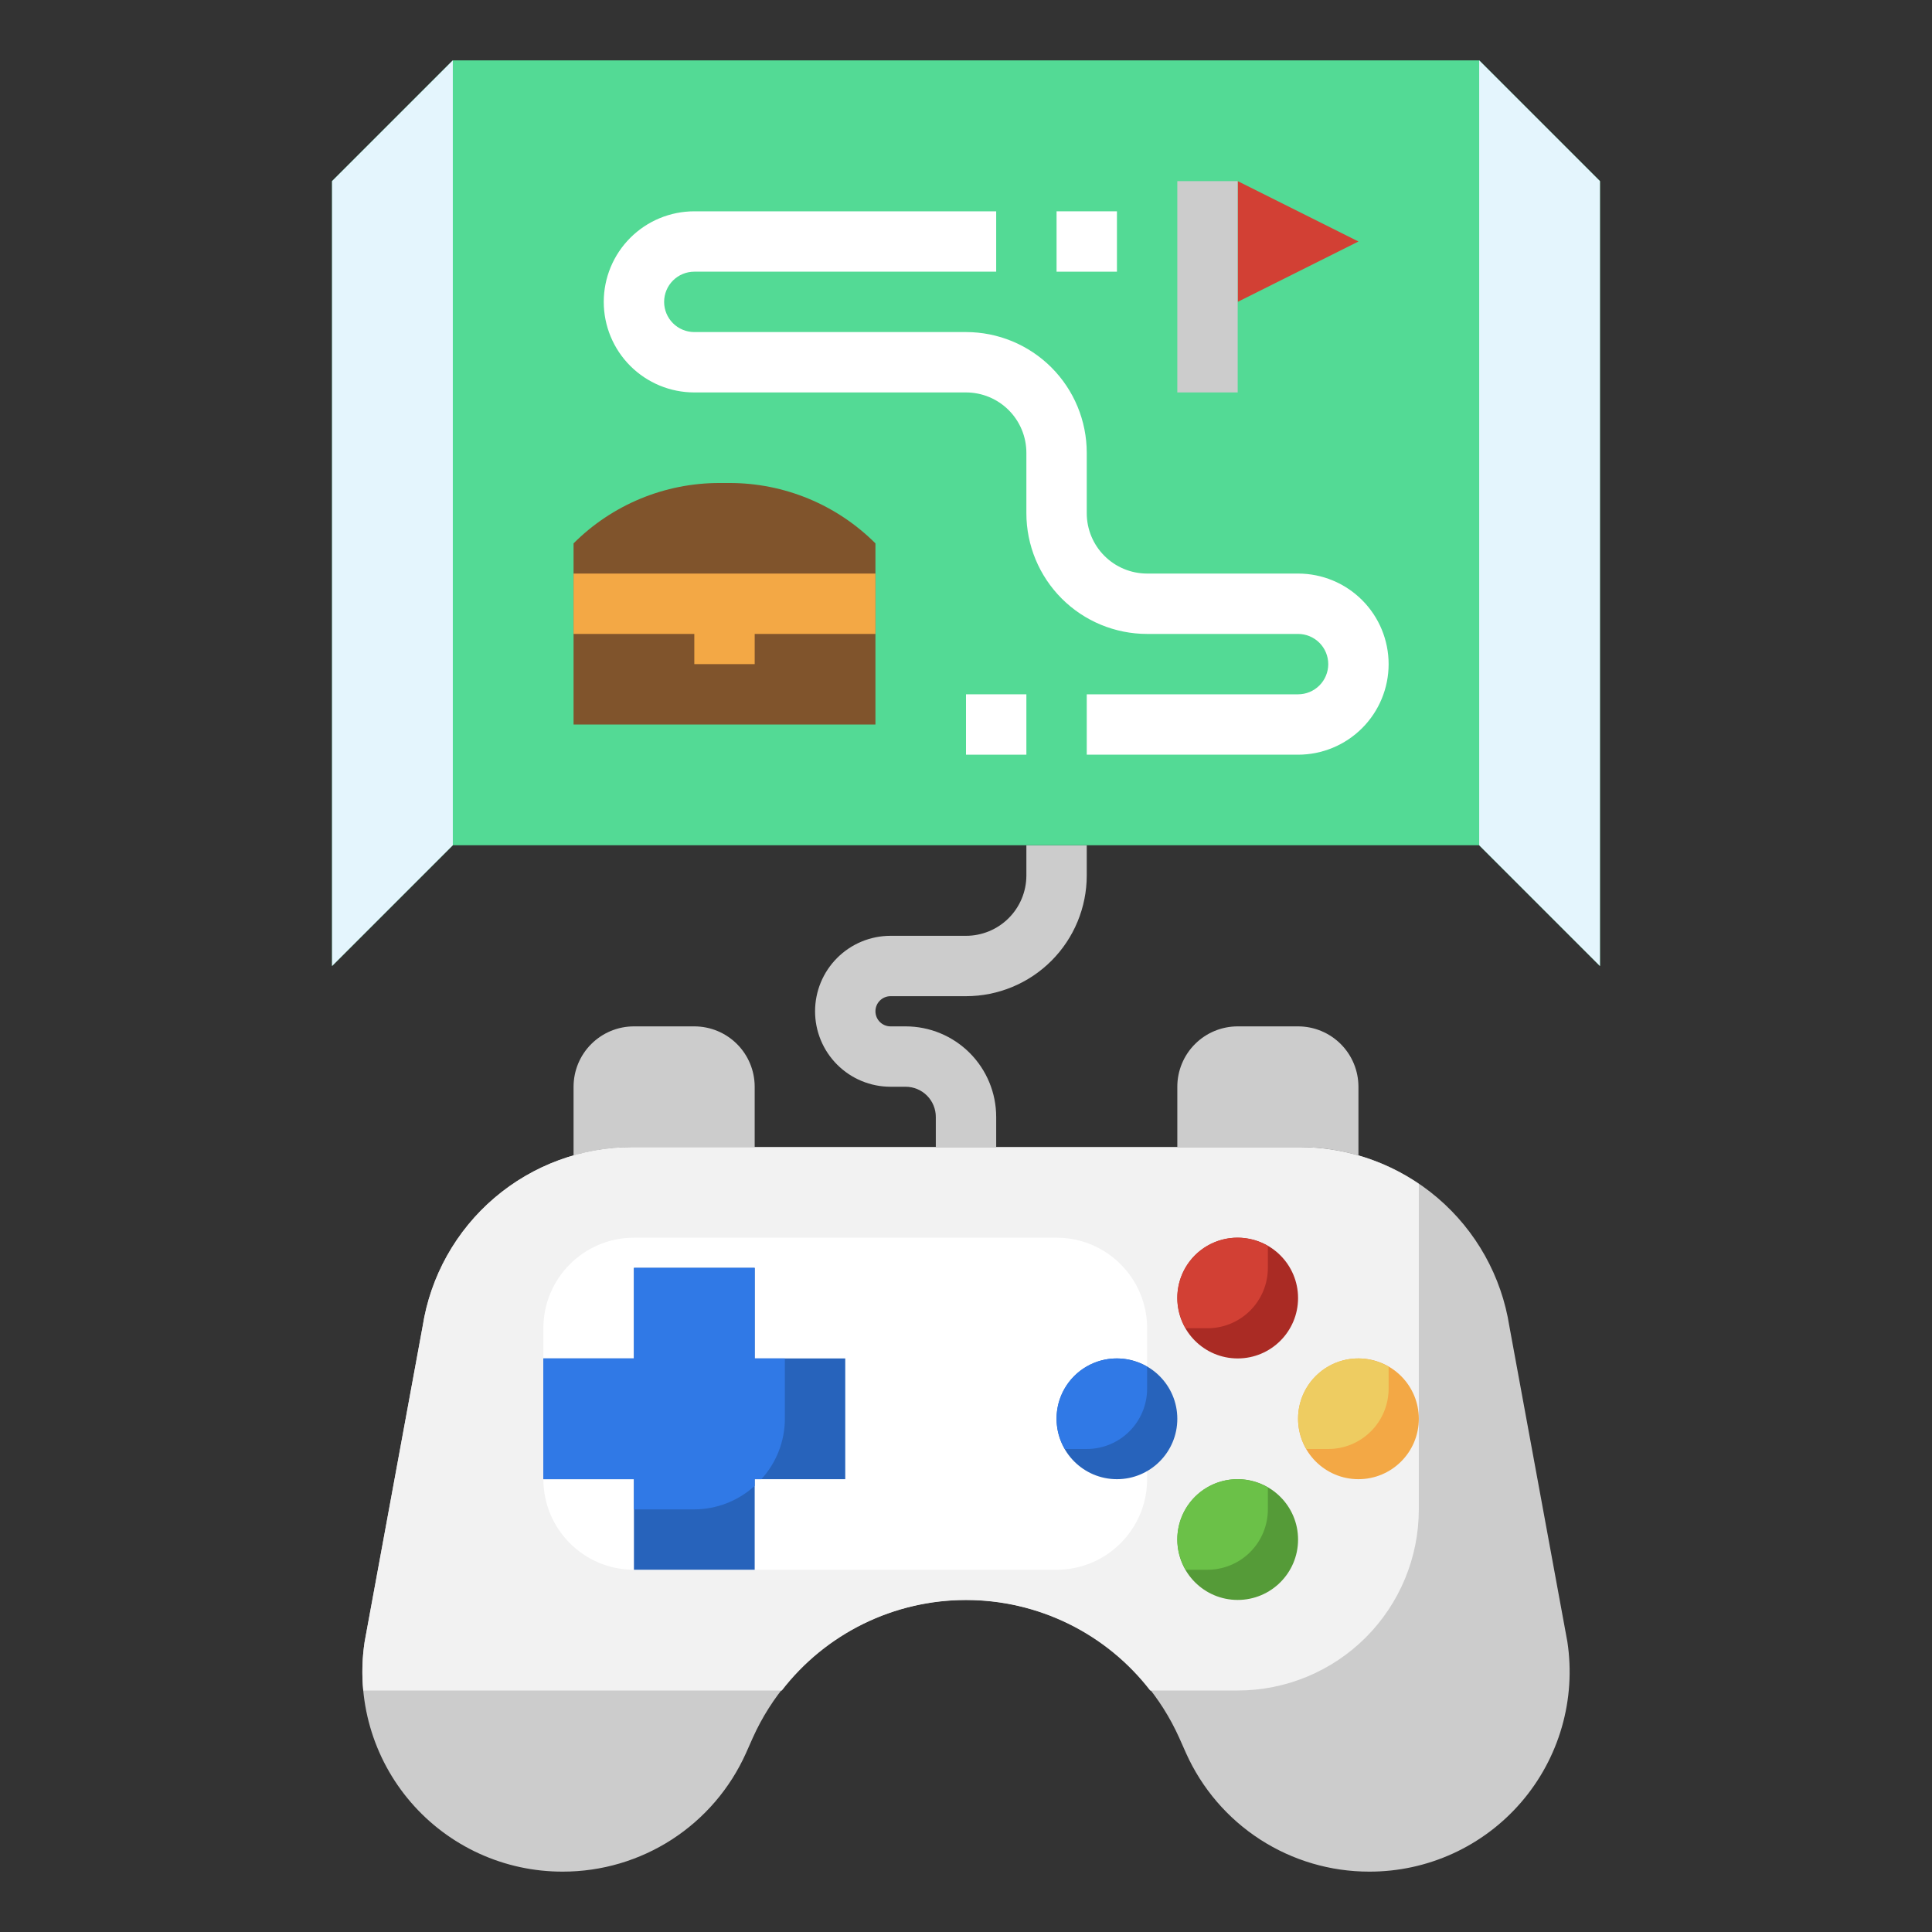
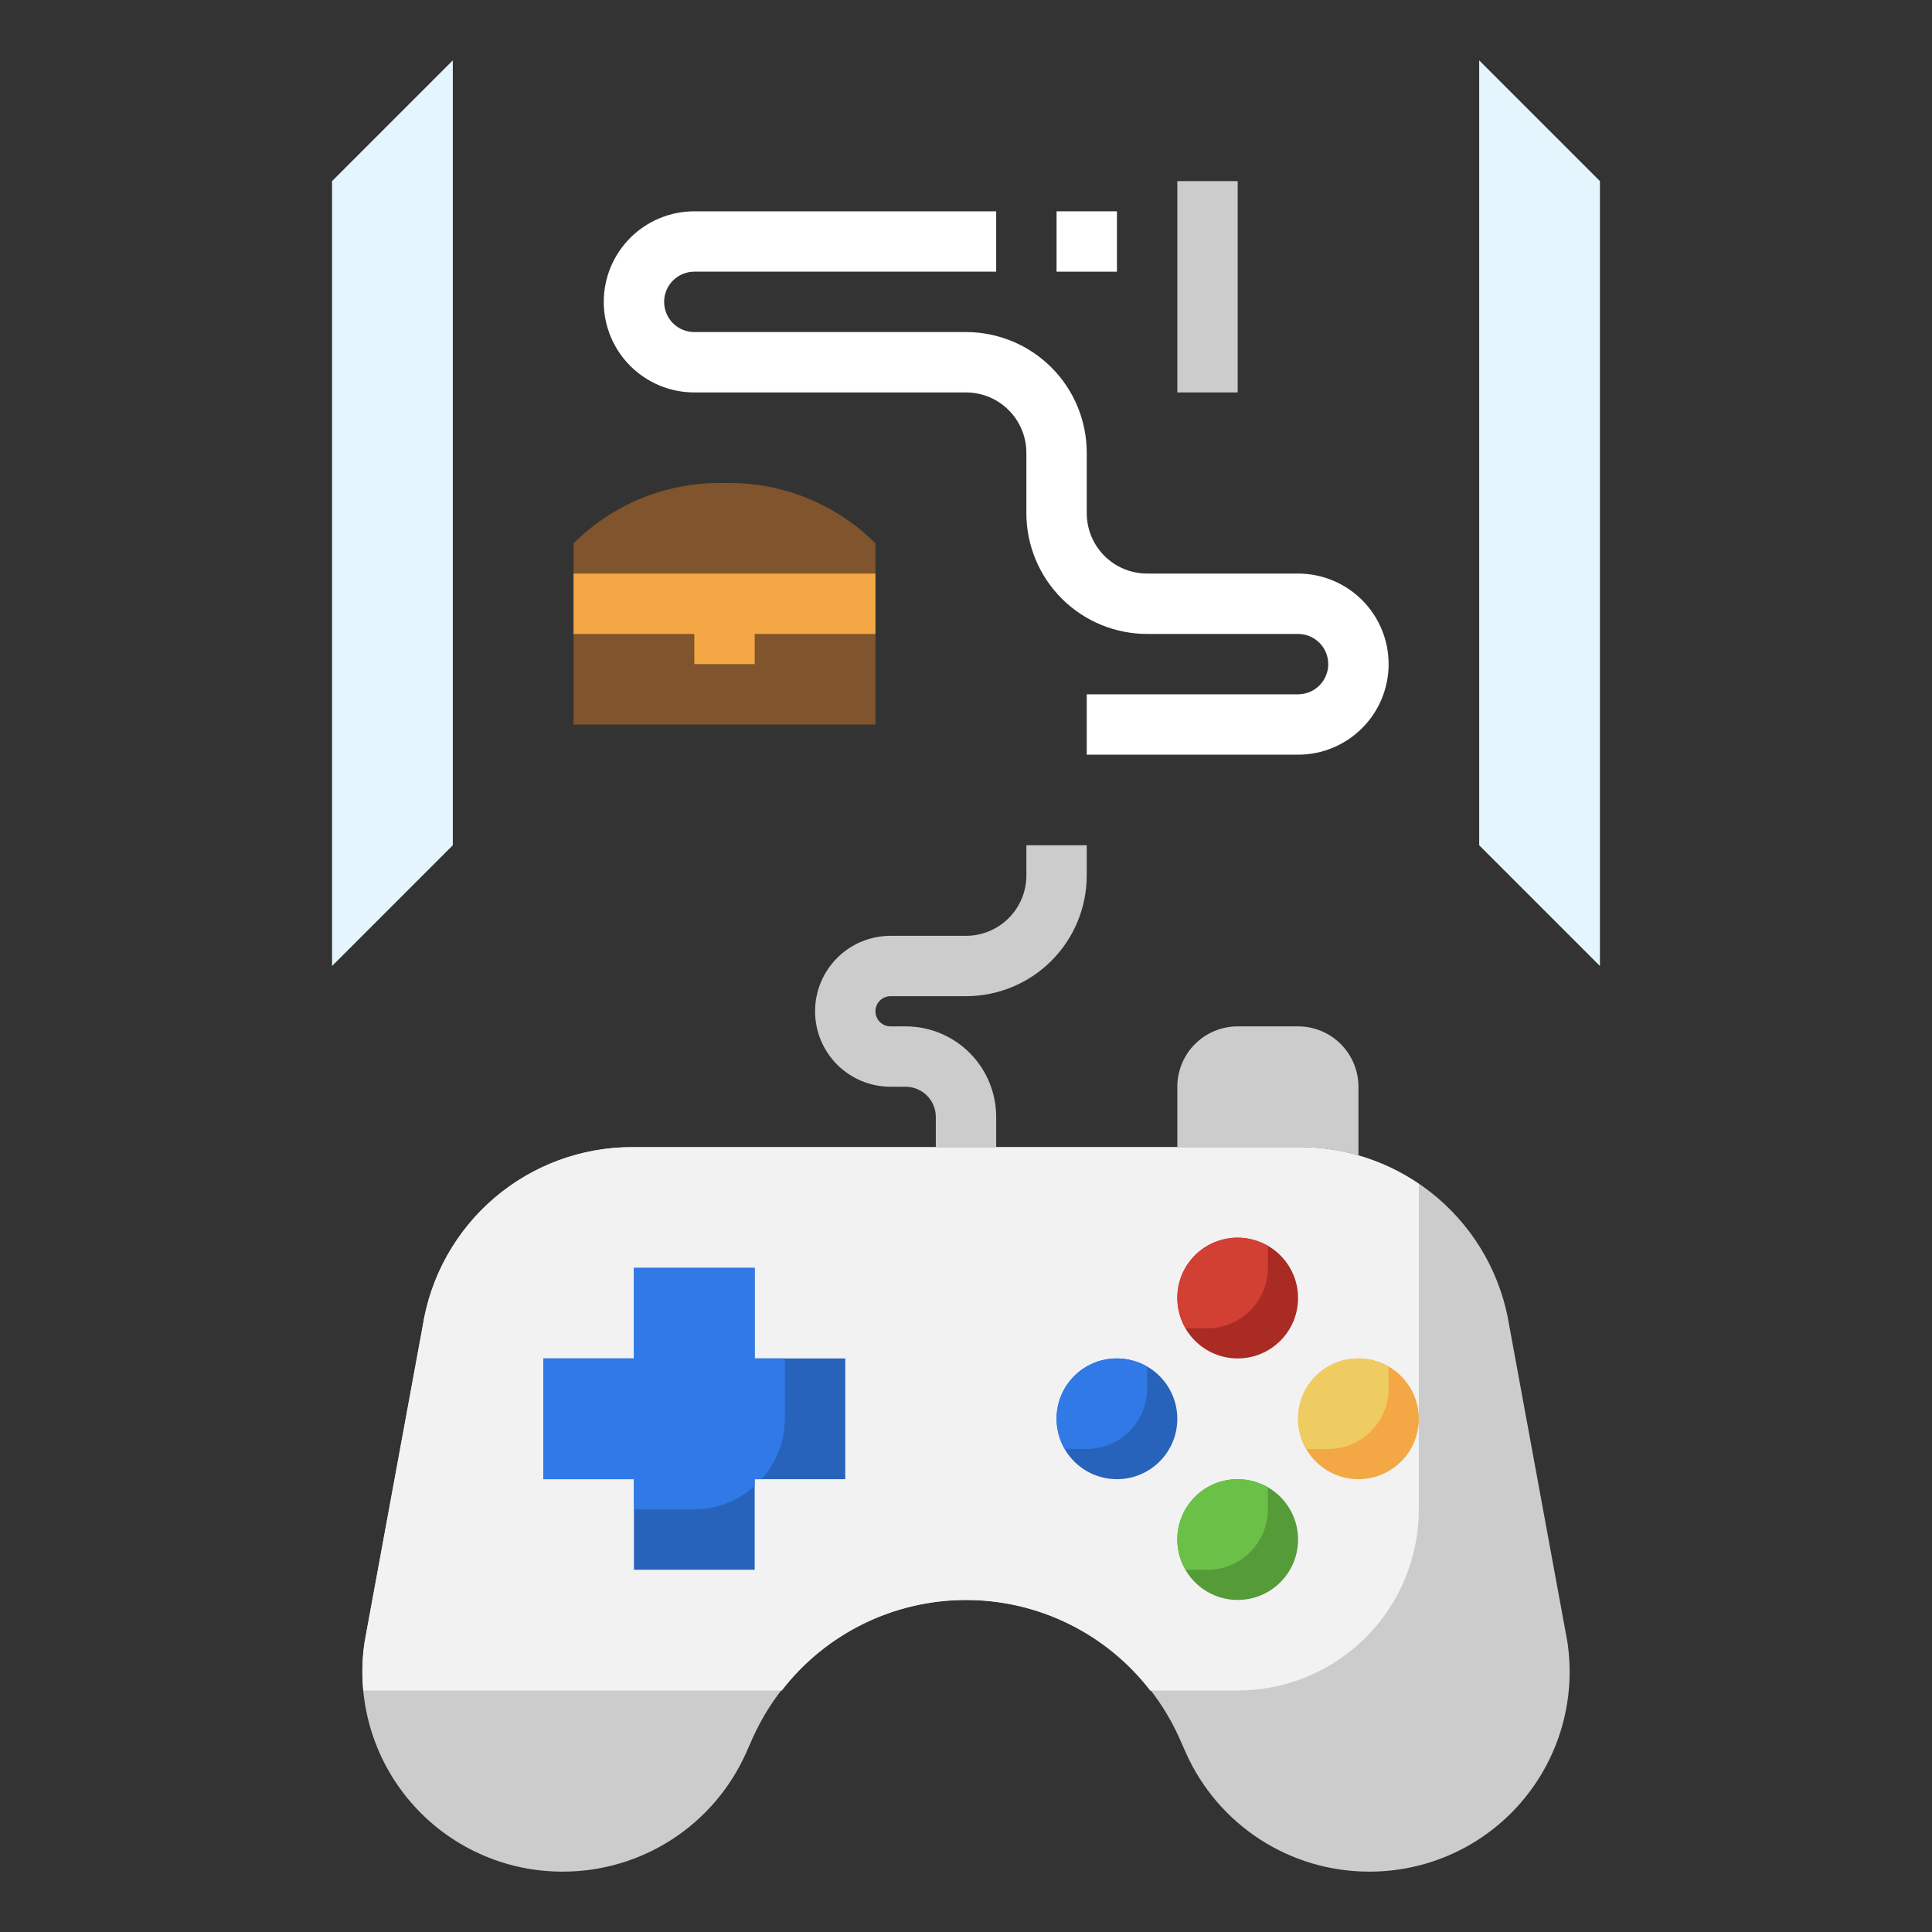
<svg xmlns="http://www.w3.org/2000/svg" width="668" height="668" viewBox="0 0 668 668" fill="none">
  <rect x="0" y="0" width="668" height="668" fill="#333333" stroke="none" />
  <path d="M541.927 567.644L521.876 458.582C519.167 441.29 510.36 425.538 497.048 414.175C483.736 402.811 466.797 396.586 449.294 396.625H218.709C201.206 396.586 184.267 402.811 170.955 414.175C157.642 425.538 148.835 441.29 146.126 458.582L126.076 567.644C124.578 577.498 125.229 587.56 127.986 597.139C130.743 606.719 135.54 615.588 142.047 623.138C148.555 630.689 156.619 636.742 165.686 640.883C174.754 645.023 184.609 647.153 194.577 647.125C207.964 647.142 221.069 643.282 232.31 636.012C243.551 628.742 252.446 618.373 257.922 606.158L260.271 600.877C266.646 586.659 277 574.591 290.084 566.128C303.167 557.666 318.42 553.172 334.001 553.188C349.583 553.172 364.836 557.666 377.919 566.128C391.002 574.591 401.357 586.659 407.732 600.877L410.08 606.158C415.556 618.373 424.452 628.742 435.693 636.012C446.934 643.282 460.039 647.142 473.426 647.125C483.393 647.153 493.249 645.023 502.316 640.883C511.384 636.742 519.448 630.689 525.955 623.138C532.463 615.588 537.26 606.719 540.017 597.139C542.773 587.56 543.425 577.498 541.927 567.644Z" fill="#CCCCCC" />
-   <path d="M218.707 396.625H260.938V375.75C260.938 370.214 258.738 364.904 254.823 360.989C250.909 357.074 245.599 354.875 240.062 354.875H219.188C213.651 354.875 208.341 357.074 204.427 360.989C200.512 364.904 198.312 370.214 198.312 375.75V399.516C204.942 397.603 211.807 396.63 218.707 396.625Z" fill="#CCCCCC" />
  <path d="M490.565 409.328C478.393 401.05 464.014 396.625 449.295 396.625H218.71C201.207 396.586 184.268 402.811 170.955 414.175C157.643 425.538 148.836 441.29 146.127 458.582L126.077 567.644C125.227 573.222 125.066 578.883 125.597 584.5H270.333C277.848 574.765 287.495 566.883 298.533 561.46C309.57 556.037 321.704 553.217 334.002 553.217C346.3 553.217 358.434 556.037 369.472 561.46C380.509 566.883 390.156 574.765 397.671 584.5H427.94C444.549 584.5 460.478 577.902 472.222 566.158C483.967 554.413 490.565 538.484 490.565 521.875V409.328Z" fill="#F2F2F2" />
-   <path d="M365.312 427.938H219.188C201.894 427.938 187.875 441.957 187.875 459.25V511.438C187.875 528.731 201.894 542.75 219.188 542.75H365.312C382.606 542.75 396.625 528.731 396.625 511.438V459.25C396.625 441.957 382.606 427.938 365.312 427.938Z" fill="white" />
  <path d="M449.293 396.625C456.193 396.63 463.058 397.603 469.688 399.516V375.75C469.688 370.214 467.488 364.904 463.573 360.989C459.659 357.074 454.349 354.875 448.812 354.875H427.938C422.401 354.875 417.091 357.074 413.177 360.989C409.262 364.904 407.062 370.214 407.062 375.75V396.625H449.293Z" fill="#CCCCCC" />
  <path d="M427.938 553.188C439.466 553.188 448.812 543.841 448.812 532.312C448.812 520.784 439.466 511.438 427.938 511.438C416.409 511.438 407.062 520.784 407.062 532.312C407.062 543.841 416.409 553.188 427.938 553.188Z" fill="#559B38" />
  <path d="M427.936 511.437C424.265 511.415 420.654 512.368 417.471 514.198C414.288 516.027 411.647 518.669 409.819 521.853C407.991 525.036 407.039 528.648 407.063 532.319C407.086 535.99 408.083 539.59 409.952 542.75H417.499C423.035 542.75 428.345 540.55 432.26 536.636C436.174 532.721 438.374 527.411 438.374 521.875V514.328C435.212 512.457 431.61 511.459 427.936 511.437Z" fill="#6BC148" />
  <path d="M386.188 511.438C397.716 511.438 407.062 502.091 407.062 490.562C407.062 479.034 397.716 469.688 386.188 469.688C374.659 469.688 365.312 479.034 365.312 490.562C365.312 502.091 374.659 511.438 386.188 511.438Z" fill="#2763BB" />
  <path d="M386.186 469.687C382.515 469.665 378.904 470.618 375.721 472.448C372.538 474.277 369.897 476.919 368.069 480.103C366.241 483.286 365.289 486.898 365.313 490.569C365.336 494.24 366.333 497.84 368.202 501H375.749C381.285 501 386.595 498.8 390.51 494.886C394.424 490.971 396.624 485.661 396.624 480.125V472.578C393.462 470.707 389.86 469.709 386.186 469.687Z" fill="#3079E6" />
  <path d="M469.688 511.438C481.216 511.438 490.562 502.091 490.562 490.562C490.562 479.034 481.216 469.688 469.688 469.688C458.159 469.688 448.812 479.034 448.812 490.562C448.812 502.091 458.159 511.438 469.688 511.438Z" fill="#F3A845" />
  <path d="M469.686 469.687C466.015 469.665 462.404 470.618 459.221 472.448C456.038 474.277 453.397 476.919 451.569 480.103C449.741 483.286 448.789 486.898 448.813 490.569C448.836 494.24 449.833 497.84 451.702 501H459.249C464.785 501 470.095 498.8 474.01 494.886C477.924 490.971 480.124 485.661 480.124 480.125V472.578C476.962 470.707 473.36 469.709 469.686 469.687Z" fill="#EECC61" />
  <path d="M292.25 469.688H260.938V438.375H219.188V469.688H187.875V511.438H219.188V542.75H260.938V511.438H292.25V469.688Z" fill="#2763BB" />
  <path d="M427.938 469.688C439.466 469.688 448.812 460.341 448.812 448.812C448.812 437.284 439.466 427.938 427.938 427.938C416.409 427.938 407.062 437.284 407.062 448.812C407.062 460.341 416.409 469.688 427.938 469.688Z" fill="#AA2B24" />
  <path d="M260.938 469.688V438.375H219.188V469.688H187.875V511.438H219.188V521.875H240.062C247.79 521.854 255.232 518.955 260.938 513.744V511.438H263.244C268.455 505.732 271.354 498.29 271.375 490.562V469.688H260.938Z" fill="#3079E6" />
  <path d="M427.936 427.937C424.265 427.915 420.654 428.868 417.471 430.698C414.288 432.527 411.647 435.169 409.819 438.353C407.991 441.536 407.039 445.148 407.063 448.819C407.086 452.49 408.083 456.09 409.952 459.25H417.499C423.035 459.25 428.345 457.05 432.26 453.136C436.174 449.221 438.374 443.911 438.374 438.375V430.828C435.212 428.957 431.61 427.959 427.936 427.937Z" fill="#D24034" />
  <path d="M344.438 396.625H323.562V386.188C323.562 383.419 322.463 380.764 320.505 378.807C318.548 376.85 315.893 375.75 313.125 375.75H307.906C300.986 375.75 294.349 373.001 289.455 368.107C284.562 363.214 281.812 356.577 281.812 349.656C281.812 342.736 284.562 336.099 289.455 331.205C294.349 326.312 300.986 323.563 307.906 323.562H334C339.536 323.562 344.846 321.363 348.761 317.448C352.676 313.534 354.875 308.224 354.875 302.688V292.25H375.75V302.688C375.75 313.76 371.351 324.38 363.522 332.209C355.692 340.039 345.073 344.438 334 344.438H307.906C306.522 344.438 305.195 344.987 304.216 345.966C303.237 346.945 302.688 348.272 302.688 349.656C302.688 351.04 303.237 352.368 304.216 353.346C305.195 354.325 306.522 354.875 307.906 354.875H313.125C321.43 354.875 329.394 358.174 335.266 364.046C341.138 369.918 344.438 377.883 344.438 386.188V396.625Z" fill="#CCCCCC" />
-   <path d="M511.438 292.25H156.562L114.812 334V62.625L156.562 20.875H511.438L553.188 62.625V334L511.438 292.25Z" fill="#53DA95" />
  <path d="M553.188 334V62.625L511.438 20.875V292.25L553.188 334Z" fill="#E4F5FD" />
  <path d="M156.562 292.25V20.875L114.812 62.625V334L156.562 292.25Z" fill="#E4F5FD" />
  <path d="M302.688 187.875V250.5H198.312V187.875C204.929 181.256 212.785 176.006 221.432 172.424C230.078 168.842 239.346 166.999 248.705 167H252.295C261.654 166.999 270.922 168.842 279.568 172.424C288.215 176.006 296.071 181.256 302.688 187.875Z" fill="#80542C" />
  <path d="M302.688 198.312H198.312V219.188H240.062V229.625H260.938V219.188H302.688V198.312Z" fill="#F3A845" />
-   <path d="M427.948 62.625L427.938 104.375L469.688 83.5L427.948 62.625Z" fill="#D24034" />
  <path d="M407.062 62.625H427.938V135.688H407.062V62.625Z" fill="#CCCCCC" />
  <path d="M448.812 260.938H375.75V240.062H448.812C451.581 240.062 454.236 238.963 456.193 237.005C458.15 235.048 459.25 232.393 459.25 229.625C459.25 226.857 458.15 224.202 456.193 222.245C454.236 220.287 451.581 219.188 448.812 219.188H396.625C385.552 219.188 374.933 214.789 367.103 206.959C359.274 199.13 354.875 188.51 354.875 177.438V156.562C354.875 151.026 352.676 145.716 348.761 141.802C344.846 137.887 339.536 135.688 334 135.688H240.062C231.758 135.688 223.793 132.389 217.921 126.516C212.049 120.644 208.75 112.68 208.75 104.375C208.75 96.07 212.049 88.106 217.921 82.234C223.793 76.362 231.758 73.062 240.062 73.062H344.438V93.938H240.062C237.294 93.938 234.639 95.037 232.682 96.995C230.725 98.952 229.625 101.607 229.625 104.375C229.625 107.143 230.725 109.798 232.682 111.755C234.639 113.713 237.294 114.812 240.062 114.812H334C345.073 114.813 355.692 119.211 363.522 127.041C371.351 134.87 375.75 145.49 375.75 156.562V177.438C375.75 182.974 377.949 188.284 381.864 192.198C385.779 196.113 391.089 198.312 396.625 198.312H448.812C457.117 198.313 465.082 201.611 470.954 207.484C476.826 213.356 480.125 221.32 480.125 229.625C480.125 237.93 476.826 245.894 470.954 251.766C465.082 257.639 457.117 260.937 448.812 260.938Z" fill="white" />
  <path d="M365.312 73.062H386.188V93.938H365.312V73.062Z" fill="white" />
-   <path d="M334 240.062H354.875V260.938H334V240.062Z" fill="white" />
</svg>